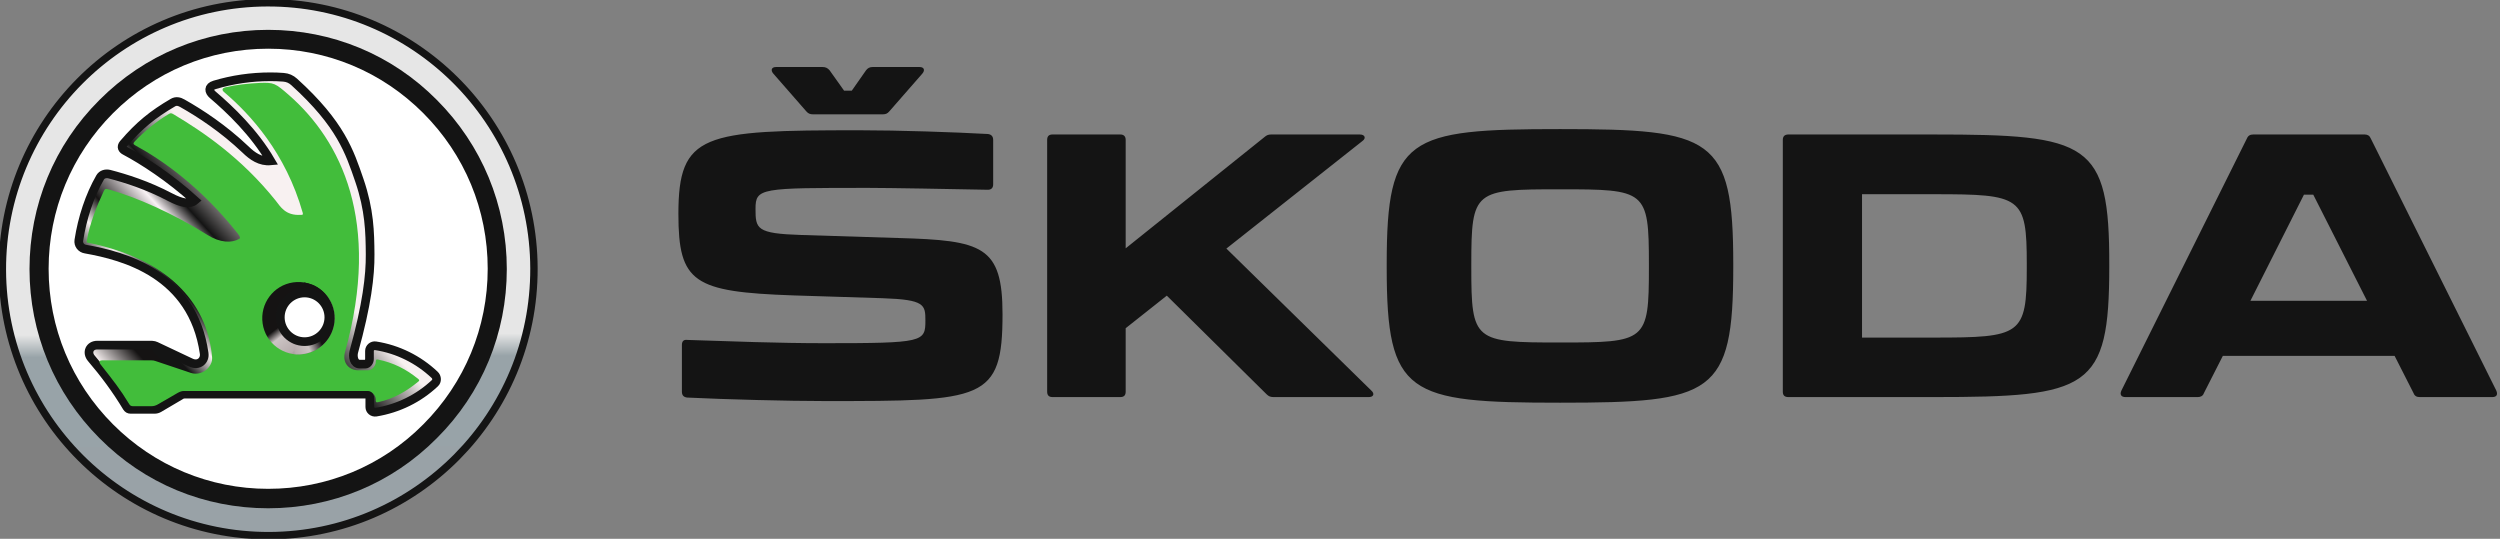
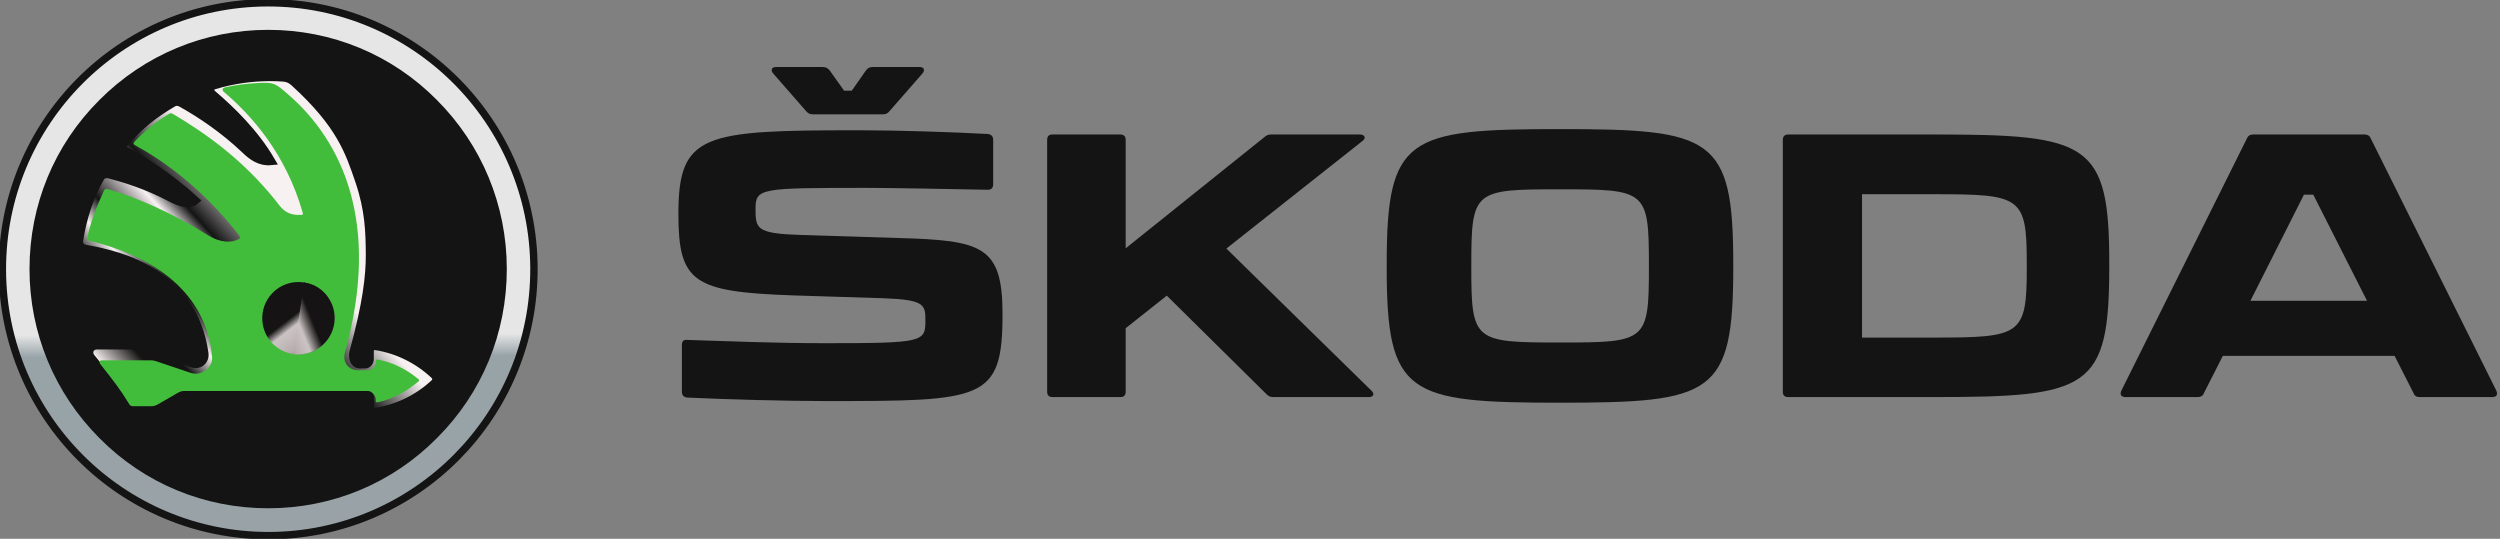
<svg xmlns="http://www.w3.org/2000/svg" width="232" height="50" viewBox="0 0 232 50" fill="none">
  <rect x="0" y="0" width="232" height="50" fill="#808080" stroke="none" />
  <g clip-path="url(#clip0_1848_97431)">
    <path d="M71.76 6.827L74.839 10.349C75.013 10.545 75.186 10.61 75.446 10.61H81.909C82.191 10.61 82.343 10.545 82.516 10.349L85.596 6.827C85.856 6.523 85.769 6.219 85.335 6.219H80.976C80.695 6.219 80.521 6.327 80.369 6.523L79.046 8.414H78.331L76.986 6.523C76.813 6.327 76.639 6.219 76.335 6.219H72.02C71.586 6.219 71.499 6.523 71.76 6.827ZM128.686 24.501V24.849C128.686 36.654 130.616 37.371 144.777 37.371C158.939 37.371 160.847 36.654 160.847 24.806V24.501C160.847 12.697 158.917 11.98 144.777 11.98C130.616 11.98 128.686 12.675 128.686 24.501ZM127.255 36.24L113.809 23.067L126.431 13.088C126.8 12.827 126.669 12.48 126.192 12.48H117.952C117.713 12.48 117.539 12.545 117.344 12.719L104.463 23.045V12.98C104.463 12.653 104.289 12.48 103.964 12.48H97.675C97.328 12.48 97.176 12.653 97.176 12.98V36.349C97.176 36.697 97.35 36.849 97.675 36.849H103.964C104.311 36.849 104.463 36.675 104.463 36.349V30.458L108.279 27.436L117.539 36.588C117.735 36.784 117.908 36.849 118.19 36.849H127.038C127.45 36.849 127.602 36.545 127.255 36.24ZM179.432 12.48H165.965C165.618 12.48 165.445 12.653 165.445 12.98V36.349C165.445 36.697 165.618 36.849 165.965 36.849H179.432C193.854 36.849 195.74 36.132 195.74 24.762V24.567C195.762 13.197 193.854 12.48 179.432 12.48ZM231.653 36.24L220.007 12.849C219.899 12.588 219.704 12.48 219.443 12.48H209.099C208.817 12.48 208.622 12.588 208.514 12.849L196.868 36.24C196.694 36.61 196.846 36.849 197.237 36.849H203.959C204.22 36.849 204.436 36.74 204.523 36.48L206.28 33.023H222.219L223.976 36.48C224.084 36.762 224.279 36.849 224.561 36.849H231.284C231.674 36.849 231.826 36.632 231.653 36.24ZM153.018 24.501V24.849C153.018 31.697 152.758 31.784 144.777 31.784C136.797 31.784 136.537 31.675 136.537 24.849V24.501C136.537 17.654 136.819 17.567 144.777 17.567C152.736 17.567 153.018 17.654 153.018 24.501ZM188.085 24.501V24.849C188.085 31.11 187.565 31.328 179.476 31.328H172.796V18.023H179.476C187.586 18.023 188.085 18.241 188.085 24.501ZM219.66 27.914H208.839L213.805 18.067H214.672L219.66 27.914ZM63.758 36.893C67.336 37.067 73.169 37.219 76.552 37.219C91.277 37.219 93.034 37.197 93.034 29.154C93.034 22.828 91.169 22.306 83.384 22.088L74.34 21.806C70.198 21.675 70.112 21.241 70.112 19.371C70.112 17.436 70.61 17.436 80.586 17.436C82.473 17.436 88.48 17.545 91.668 17.61C91.993 17.61 92.166 17.436 92.166 17.11V12.98C92.166 12.653 91.993 12.48 91.689 12.436C88.545 12.262 83.405 12.088 79.74 12.088C65.275 12.088 62.955 12.371 62.955 19.849C62.955 26.241 64.365 27.088 73.625 27.414L81.931 27.675C85.812 27.806 85.877 28.284 85.877 29.741C85.877 31.741 85.704 31.849 76.509 31.849C72.215 31.849 67.791 31.675 63.779 31.545C63.432 31.501 63.28 31.675 63.28 32.023V36.349C63.28 36.697 63.454 36.849 63.758 36.893Z" fill="#141414" />
    <path d="M24.801 0.258C38.425 0.212 49.505 11.242 49.551 24.899C49.597 38.556 38.594 49.663 24.97 49.709C11.346 49.739 0.266 38.709 0.22 25.052C0.174 11.396 11.177 0.304 24.801 0.258Z" fill="url(#paint0_linear_1848_97431)" stroke="#141414" stroke-width="0.686" stroke-linecap="square" />
    <path d="M24.885 47.168C18.966 47.168 13.402 44.871 9.23 40.661C5.057 36.478 2.738 30.901 2.738 24.969C2.738 19.036 5.029 13.459 9.23 9.276C13.402 5.093 18.966 2.769 24.885 2.769C30.803 2.769 36.367 5.066 40.54 9.276C44.713 13.459 47.031 19.036 47.031 24.969C47.031 30.901 44.74 36.478 40.54 40.661C36.367 44.871 30.803 47.168 24.885 47.168Z" fill="#141414" />
-     <path d="M24.886 45.363C19.458 45.363 14.33 43.231 10.485 39.376C6.639 35.521 4.512 30.409 4.512 24.941C4.512 19.5 6.639 14.361 10.485 10.506C14.33 6.651 19.431 4.519 24.886 4.519C30.34 4.519 35.441 6.651 39.286 10.506C43.132 14.361 45.259 19.473 45.259 24.941C45.259 30.381 43.132 35.521 39.286 39.376C35.441 43.258 30.313 45.363 24.886 45.363Z" fill="white" />
    <path d="M40.325 34.777C38.823 33.364 36.923 32.411 34.854 32.089C34.563 32.042 34.287 32.273 34.287 32.565C34.287 32.81 34.287 33.072 34.287 33.318C34.287 33.548 34.119 33.794 33.889 33.794C33.72 33.794 33.567 33.794 33.398 33.794C32.816 33.778 32.724 33.072 32.831 32.657C34.057 28.248 34.364 25.56 34.348 23.609C34.333 21.535 34.287 19.476 33.352 16.742C32.448 14.115 31.636 11.534 27.299 7.601C27.008 7.34 26.701 7.202 26.303 7.171C25.874 7.14 25.521 7.125 25.092 7.125C23.299 7.125 21.552 7.386 19.912 7.878C19.299 8.062 19.391 8.492 19.728 8.784C21.368 10.182 23.59 12.302 25.123 14.929C24.157 15.021 23.406 14.483 22.793 13.884C20.74 11.933 18.61 10.535 16.924 9.583C16.633 9.414 16.342 9.353 16.05 9.521C14.181 10.612 12.924 11.626 11.453 13.347C11.208 13.639 11.361 13.869 11.606 13.992C13.231 14.852 15.759 16.48 18.089 18.601C17.614 19 16.863 18.862 15.775 18.293C13.675 17.187 11.668 16.557 10.135 16.158C9.813 16.081 9.461 16.173 9.292 16.465C8.311 18.17 7.637 20.229 7.315 22.303C7.254 22.702 7.53 23.055 7.928 23.117C11.499 23.747 17.889 25.437 18.947 32.795C19.039 33.44 18.456 34.009 17.69 33.64C16.617 33.133 15.545 32.626 14.472 32.119C14.365 32.073 14.227 32.027 14.104 32.027C12.372 32.027 10.763 32.027 9.032 32.027C8.311 32.027 8.02 32.718 8.48 33.256C9.691 34.669 10.809 36.175 11.775 37.788C11.867 37.926 11.959 37.988 12.127 37.988C12.863 37.988 13.598 37.988 14.334 37.988C14.487 37.988 14.61 37.957 14.748 37.88C15.437 37.465 16.142 37.066 16.832 36.651C16.955 36.574 17.093 36.574 17.246 36.574C22.579 36.574 28.31 36.574 33.919 36.574C34.149 36.574 34.318 36.712 34.318 36.943C34.318 37.219 34.318 37.496 34.318 37.773C34.318 38.064 34.578 38.295 34.885 38.249C36.954 37.911 38.854 36.974 40.356 35.56C40.57 35.376 40.57 34.992 40.325 34.777Z" fill="url(#paint1_linear_1848_97431)" stroke="#141414" stroke-width="0.805" />
-     <path d="M27.912 32.366C26.272 32.366 24.938 31.029 24.938 29.385C24.938 27.742 26.272 26.405 27.912 26.405C29.551 26.405 30.884 27.742 30.884 29.385C30.884 31.029 29.551 32.366 27.912 32.366ZM38.823 35.177C37.689 34.255 36.509 33.656 35.068 33.364C34.93 33.333 34.869 33.395 34.869 33.518C34.869 33.548 34.869 33.564 34.869 33.595C34.869 33.948 34.517 34.363 34.164 34.363C33.858 34.363 33.536 34.363 33.229 34.363C32.432 34.363 31.727 33.702 32.019 32.657C35.405 20.537 31.62 13.04 26.839 8.846C25.536 7.709 25.429 7.648 24.126 7.694C23.099 7.74 21.904 7.863 20.893 8.109C20.693 8.155 20.525 8.308 20.785 8.539C23.237 10.613 26.517 14.192 28.095 19.753C28.157 19.953 28.034 19.938 27.896 19.938C26.486 20.03 26.011 19.154 25.582 18.616C22.395 14.638 18.824 12.226 16.142 10.628C15.881 10.475 15.835 10.475 15.636 10.597C14.563 11.227 13.353 12.21 12.51 13.117C12.326 13.301 12.372 13.393 12.571 13.501C14.992 14.807 18.671 17.357 22.088 21.704C22.302 21.965 22.318 22.104 22.195 22.165C21.536 22.565 20.433 22.549 19.238 21.796C15.973 19.753 12.663 18.309 10.073 17.572C9.797 17.495 9.751 17.51 9.629 17.741C9 19.062 8.311 20.798 8.066 22.288C8.035 22.488 8.02 22.503 8.204 22.534C15.33 23.978 19.238 27.911 19.682 33.149C19.759 34.055 18.732 34.931 17.72 34.608C16.617 34.255 15.529 33.856 14.425 33.502C14.303 33.456 14.18 33.441 14.058 33.441C12.525 33.441 10.993 33.441 9.46 33.441C9.261 33.441 9.138 33.564 9.338 33.825C10.502 35.3 11.161 36.129 11.989 37.497C12.065 37.635 12.173 37.696 12.341 37.696C12.908 37.696 13.475 37.696 14.027 37.696C14.257 37.696 14.441 37.65 14.64 37.527C15.253 37.174 15.866 36.836 16.479 36.467C16.678 36.36 16.847 36.283 17.061 36.283C22.624 36.283 28.586 36.283 34.149 36.283C34.501 36.283 34.869 36.698 34.869 37.051C34.869 37.097 34.869 37.128 34.869 37.174C34.869 37.312 34.93 37.358 35.068 37.328C36.509 37.02 37.704 36.329 38.823 35.407C38.93 35.346 38.93 35.269 38.823 35.177Z" fill="#42BD3B" />
+     <path d="M27.912 32.366C26.272 32.366 24.938 31.029 24.938 29.385C24.938 27.742 26.272 26.405 27.912 26.405C29.551 26.405 30.884 27.742 30.884 29.385C30.884 31.029 29.551 32.366 27.912 32.366ZM38.823 35.177C37.689 34.255 36.509 33.656 35.068 33.364C34.93 33.333 34.869 33.395 34.869 33.518C34.869 33.548 34.869 33.564 34.869 33.595C34.869 33.948 34.517 34.363 34.164 34.363C33.858 34.363 33.536 34.363 33.229 34.363C32.432 34.363 31.727 33.702 32.019 32.657C35.405 20.537 31.62 13.04 26.839 8.846C25.536 7.709 25.429 7.648 24.126 7.694C23.099 7.74 21.904 7.863 20.893 8.109C20.693 8.155 20.525 8.308 20.785 8.539C23.237 10.613 26.517 14.192 28.095 19.753C28.157 19.953 28.034 19.938 27.896 19.938C26.486 20.03 26.011 19.154 25.582 18.616C22.395 14.638 18.824 12.226 16.142 10.628C15.881 10.475 15.835 10.475 15.636 10.597C14.563 11.227 13.353 12.21 12.51 13.117C12.326 13.301 12.372 13.393 12.571 13.501C14.992 14.807 18.671 17.357 22.088 21.704C22.302 21.965 22.318 22.104 22.195 22.165C21.536 22.565 20.433 22.549 19.238 21.796C15.973 19.753 12.663 18.309 10.073 17.572C9.797 17.495 9.751 17.51 9.629 17.741C9 19.062 8.311 20.798 8.066 22.288C15.33 23.978 19.238 27.911 19.682 33.149C19.759 34.055 18.732 34.931 17.72 34.608C16.617 34.255 15.529 33.856 14.425 33.502C14.303 33.456 14.18 33.441 14.058 33.441C12.525 33.441 10.993 33.441 9.46 33.441C9.261 33.441 9.138 33.564 9.338 33.825C10.502 35.3 11.161 36.129 11.989 37.497C12.065 37.635 12.173 37.696 12.341 37.696C12.908 37.696 13.475 37.696 14.027 37.696C14.257 37.696 14.441 37.65 14.64 37.527C15.253 37.174 15.866 36.836 16.479 36.467C16.678 36.36 16.847 36.283 17.061 36.283C22.624 36.283 28.586 36.283 34.149 36.283C34.501 36.283 34.869 36.698 34.869 37.051C34.869 37.097 34.869 37.128 34.869 37.174C34.869 37.312 34.93 37.358 35.068 37.328C36.509 37.02 37.704 36.329 38.823 35.407C38.93 35.346 38.93 35.269 38.823 35.177Z" fill="#42BD3B" />
    <path d="M31.004 29.049C31.266 30.887 30.001 32.593 28.168 32.855C26.335 33.118 24.633 31.849 24.371 30.012C24.109 28.175 25.375 26.469 27.208 26.206C29.041 25.944 30.742 27.212 31.004 29.049Z" fill="url(#paint2_linear_1848_97431)" />
    <path d="M28.233 26.207L27.23 32.856C28.67 33.053 30.131 32.287 30.764 30.887C31.528 29.181 30.764 27.213 29.062 26.448C28.779 26.338 28.517 26.273 28.233 26.207Z" fill="url(#paint3_linear_1848_97431)" />
-     <path d="M30.517 29.446C30.517 30.69 29.506 31.704 28.265 31.704C27.023 31.704 26.012 30.69 26.012 29.446C26.012 28.201 27.023 27.188 28.265 27.188C29.506 27.188 30.517 28.201 30.517 29.446Z" fill="white" stroke="#141414" stroke-width="0.805" />
  </g>
  <defs>
    <linearGradient id="paint0_linear_1848_97431" x1="24.971" y1="49.782" x2="24.85" y2="14.72" gradientUnits="userSpaceOnUse">
      <stop stop-color="#99A2A7" />
      <stop offset="0.476" stop-color="#98A3A8" />
      <stop offset="0.535" stop-color="#E6E6E6" />
      <stop offset="1" stop-color="#E6E6E6" />
    </linearGradient>
    <linearGradient id="paint1_linear_1848_97431" x1="9.288" y1="39.617" x2="32.505" y2="18.426" gradientUnits="userSpaceOnUse">
      <stop stop-color="#151313" />
      <stop offset="0.085" stop-color="#151313" />
      <stop offset="0.128" stop-color="#F8F1F1" />
      <stop offset="0.229" stop-color="#151313" />
      <stop offset="0.304" stop-color="#141414" />
      <stop offset="0.382" stop-color="#F8F1F1" />
      <stop offset="0.45" stop-color="#151313" />
      <stop offset="0.566" stop-color="#F8F1F4" />
      <stop offset="0.627" stop-color="#141414" />
      <stop offset="0.787" stop-color="#F8F1F1" />
      <stop offset="1" stop-color="#F8F1F2" />
    </linearGradient>
    <linearGradient id="paint2_linear_1848_97431" x1="27.395" y1="29.154" x2="30.575" y2="33.301" gradientUnits="userSpaceOnUse">
      <stop stop-color="#151313" />
      <stop offset="0.163" stop-color="#CCC4C4" />
      <stop offset="0.496" stop-color="#B7ACAD" />
      <stop offset="1" stop-color="#151313" />
    </linearGradient>
    <linearGradient id="paint3_linear_1848_97431" x1="28.828" y1="29.336" x2="24.096" y2="31.254" gradientUnits="userSpaceOnUse">
      <stop stop-color="#151313" />
      <stop offset="0.25" stop-color="#CCC4C4" />
      <stop offset="0.5" stop-color="#B7ACAD" />
      <stop offset="1" stop-color="#151313" />
    </linearGradient>
    <clipPath id="clip0_1848_97431">
      <rect width="232" height="50" fill="white" />
    </clipPath>
  </defs>
</svg>